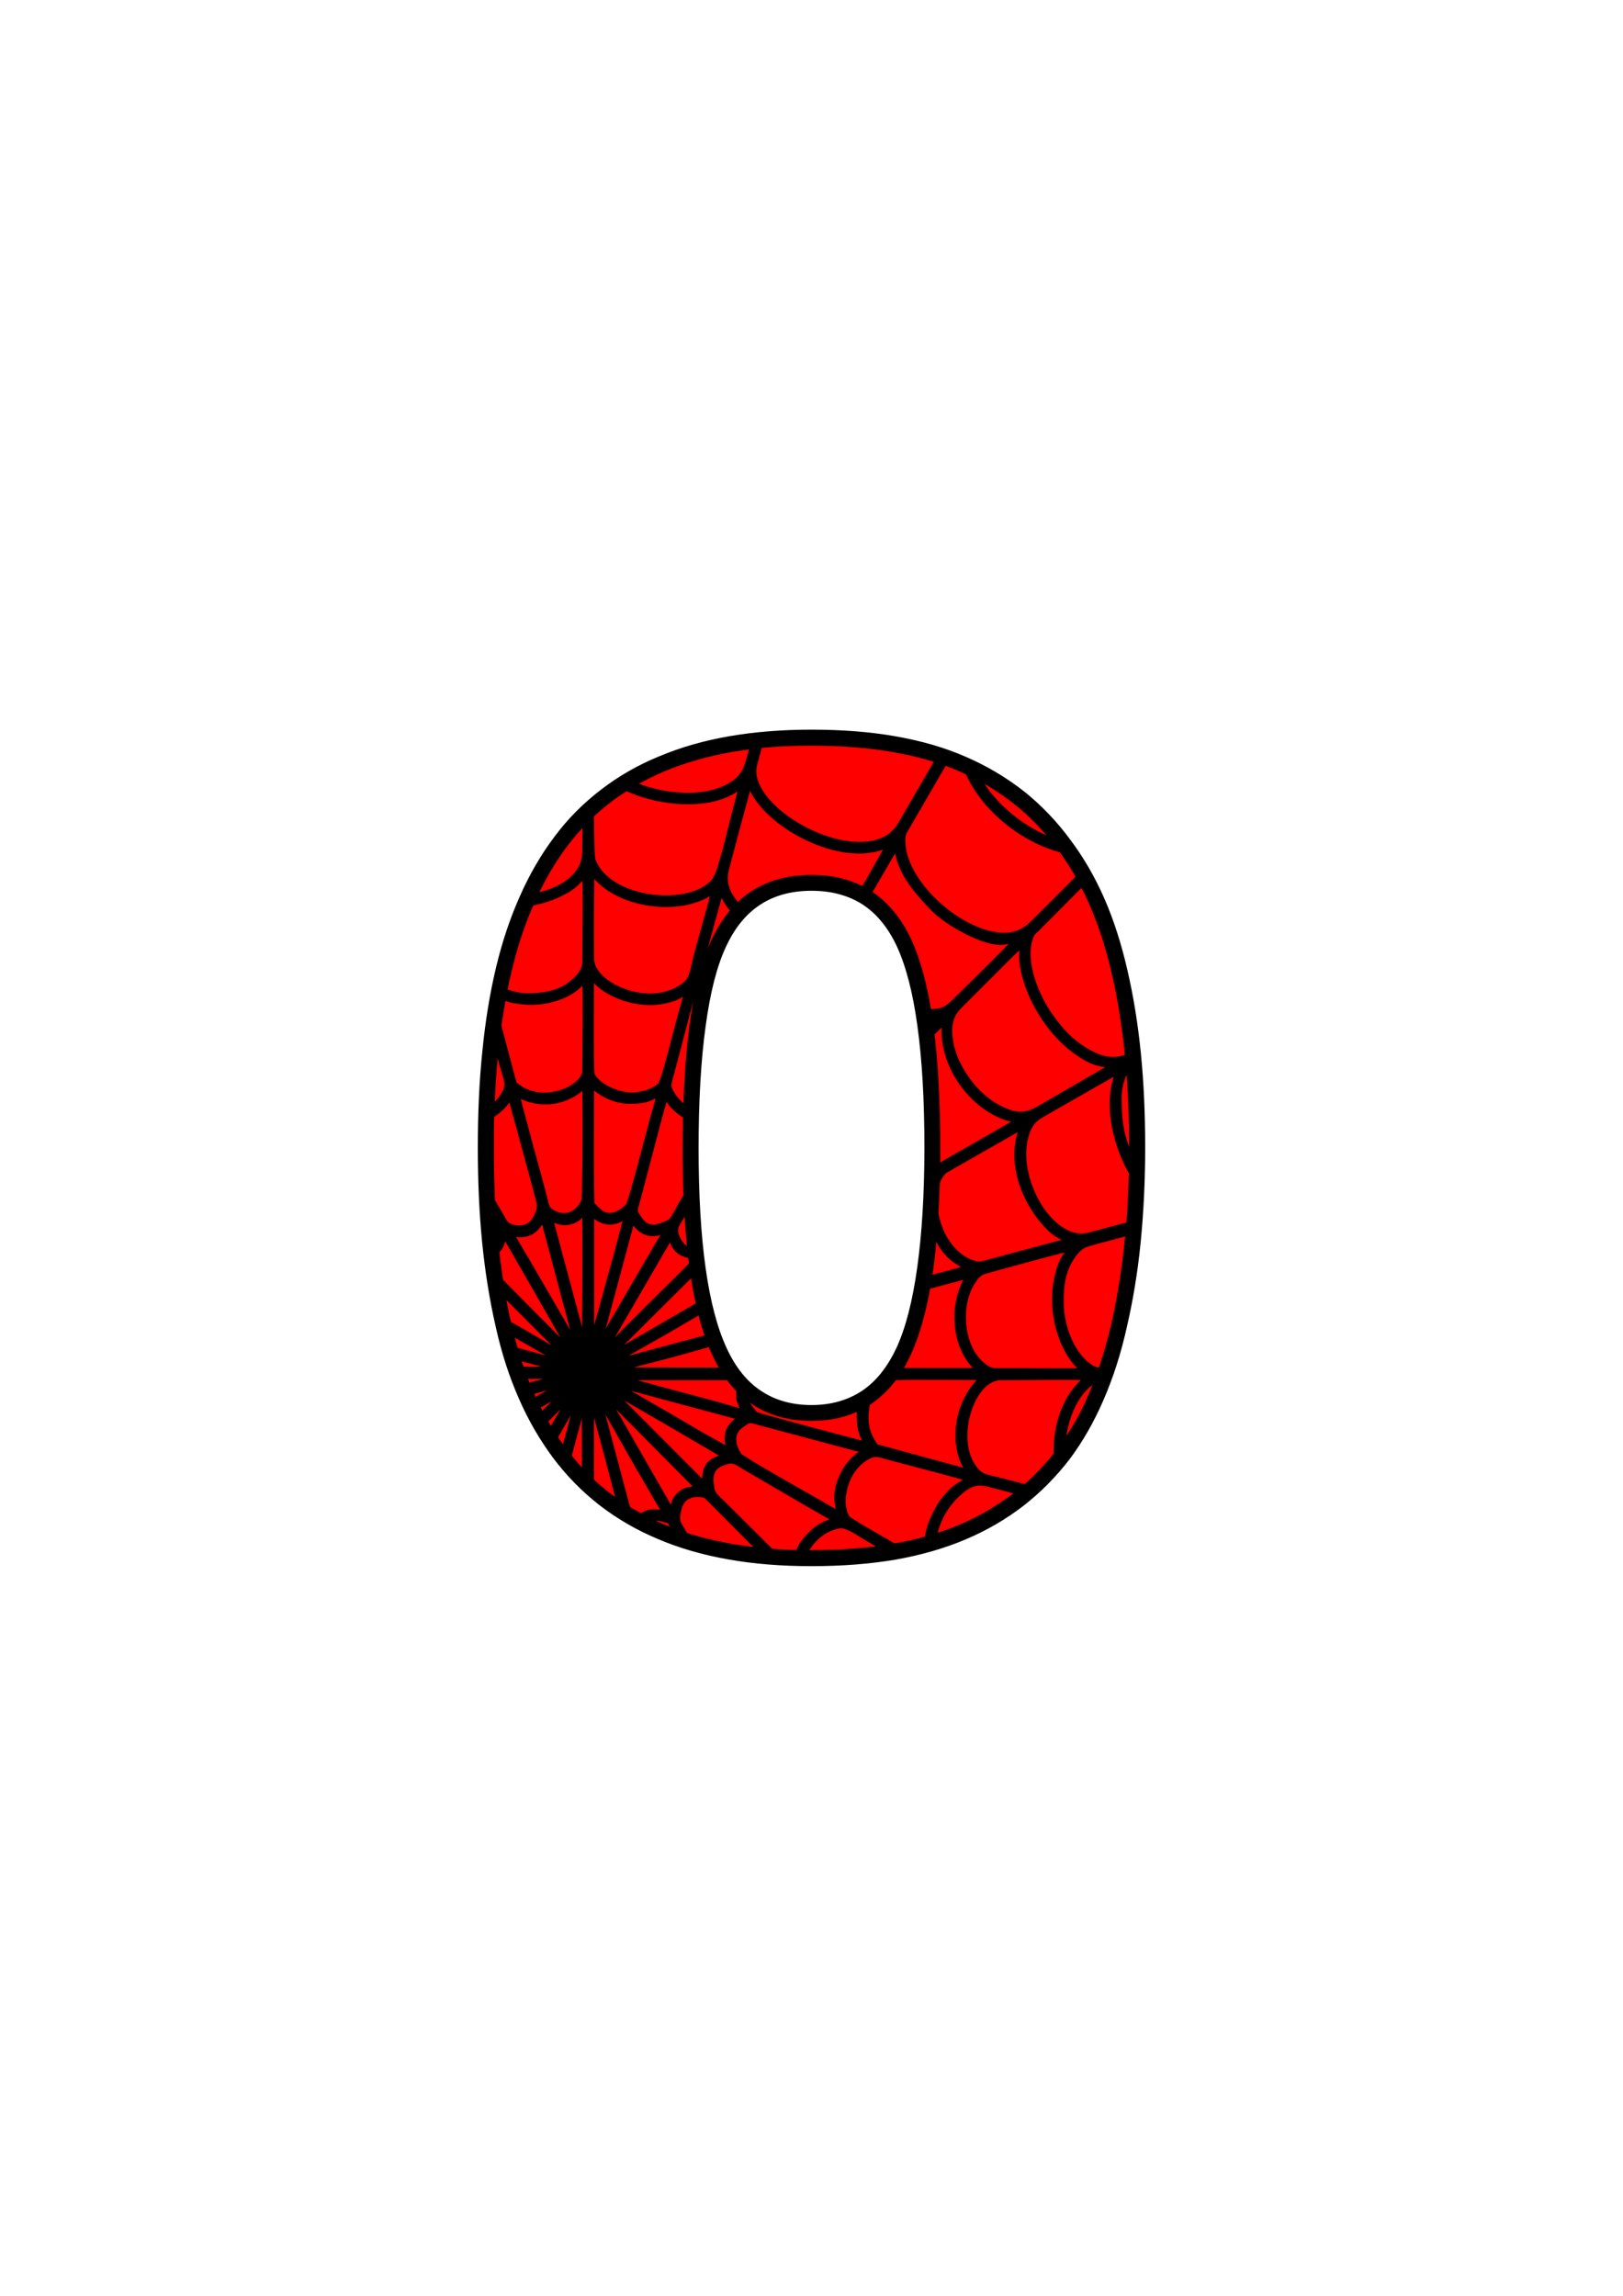
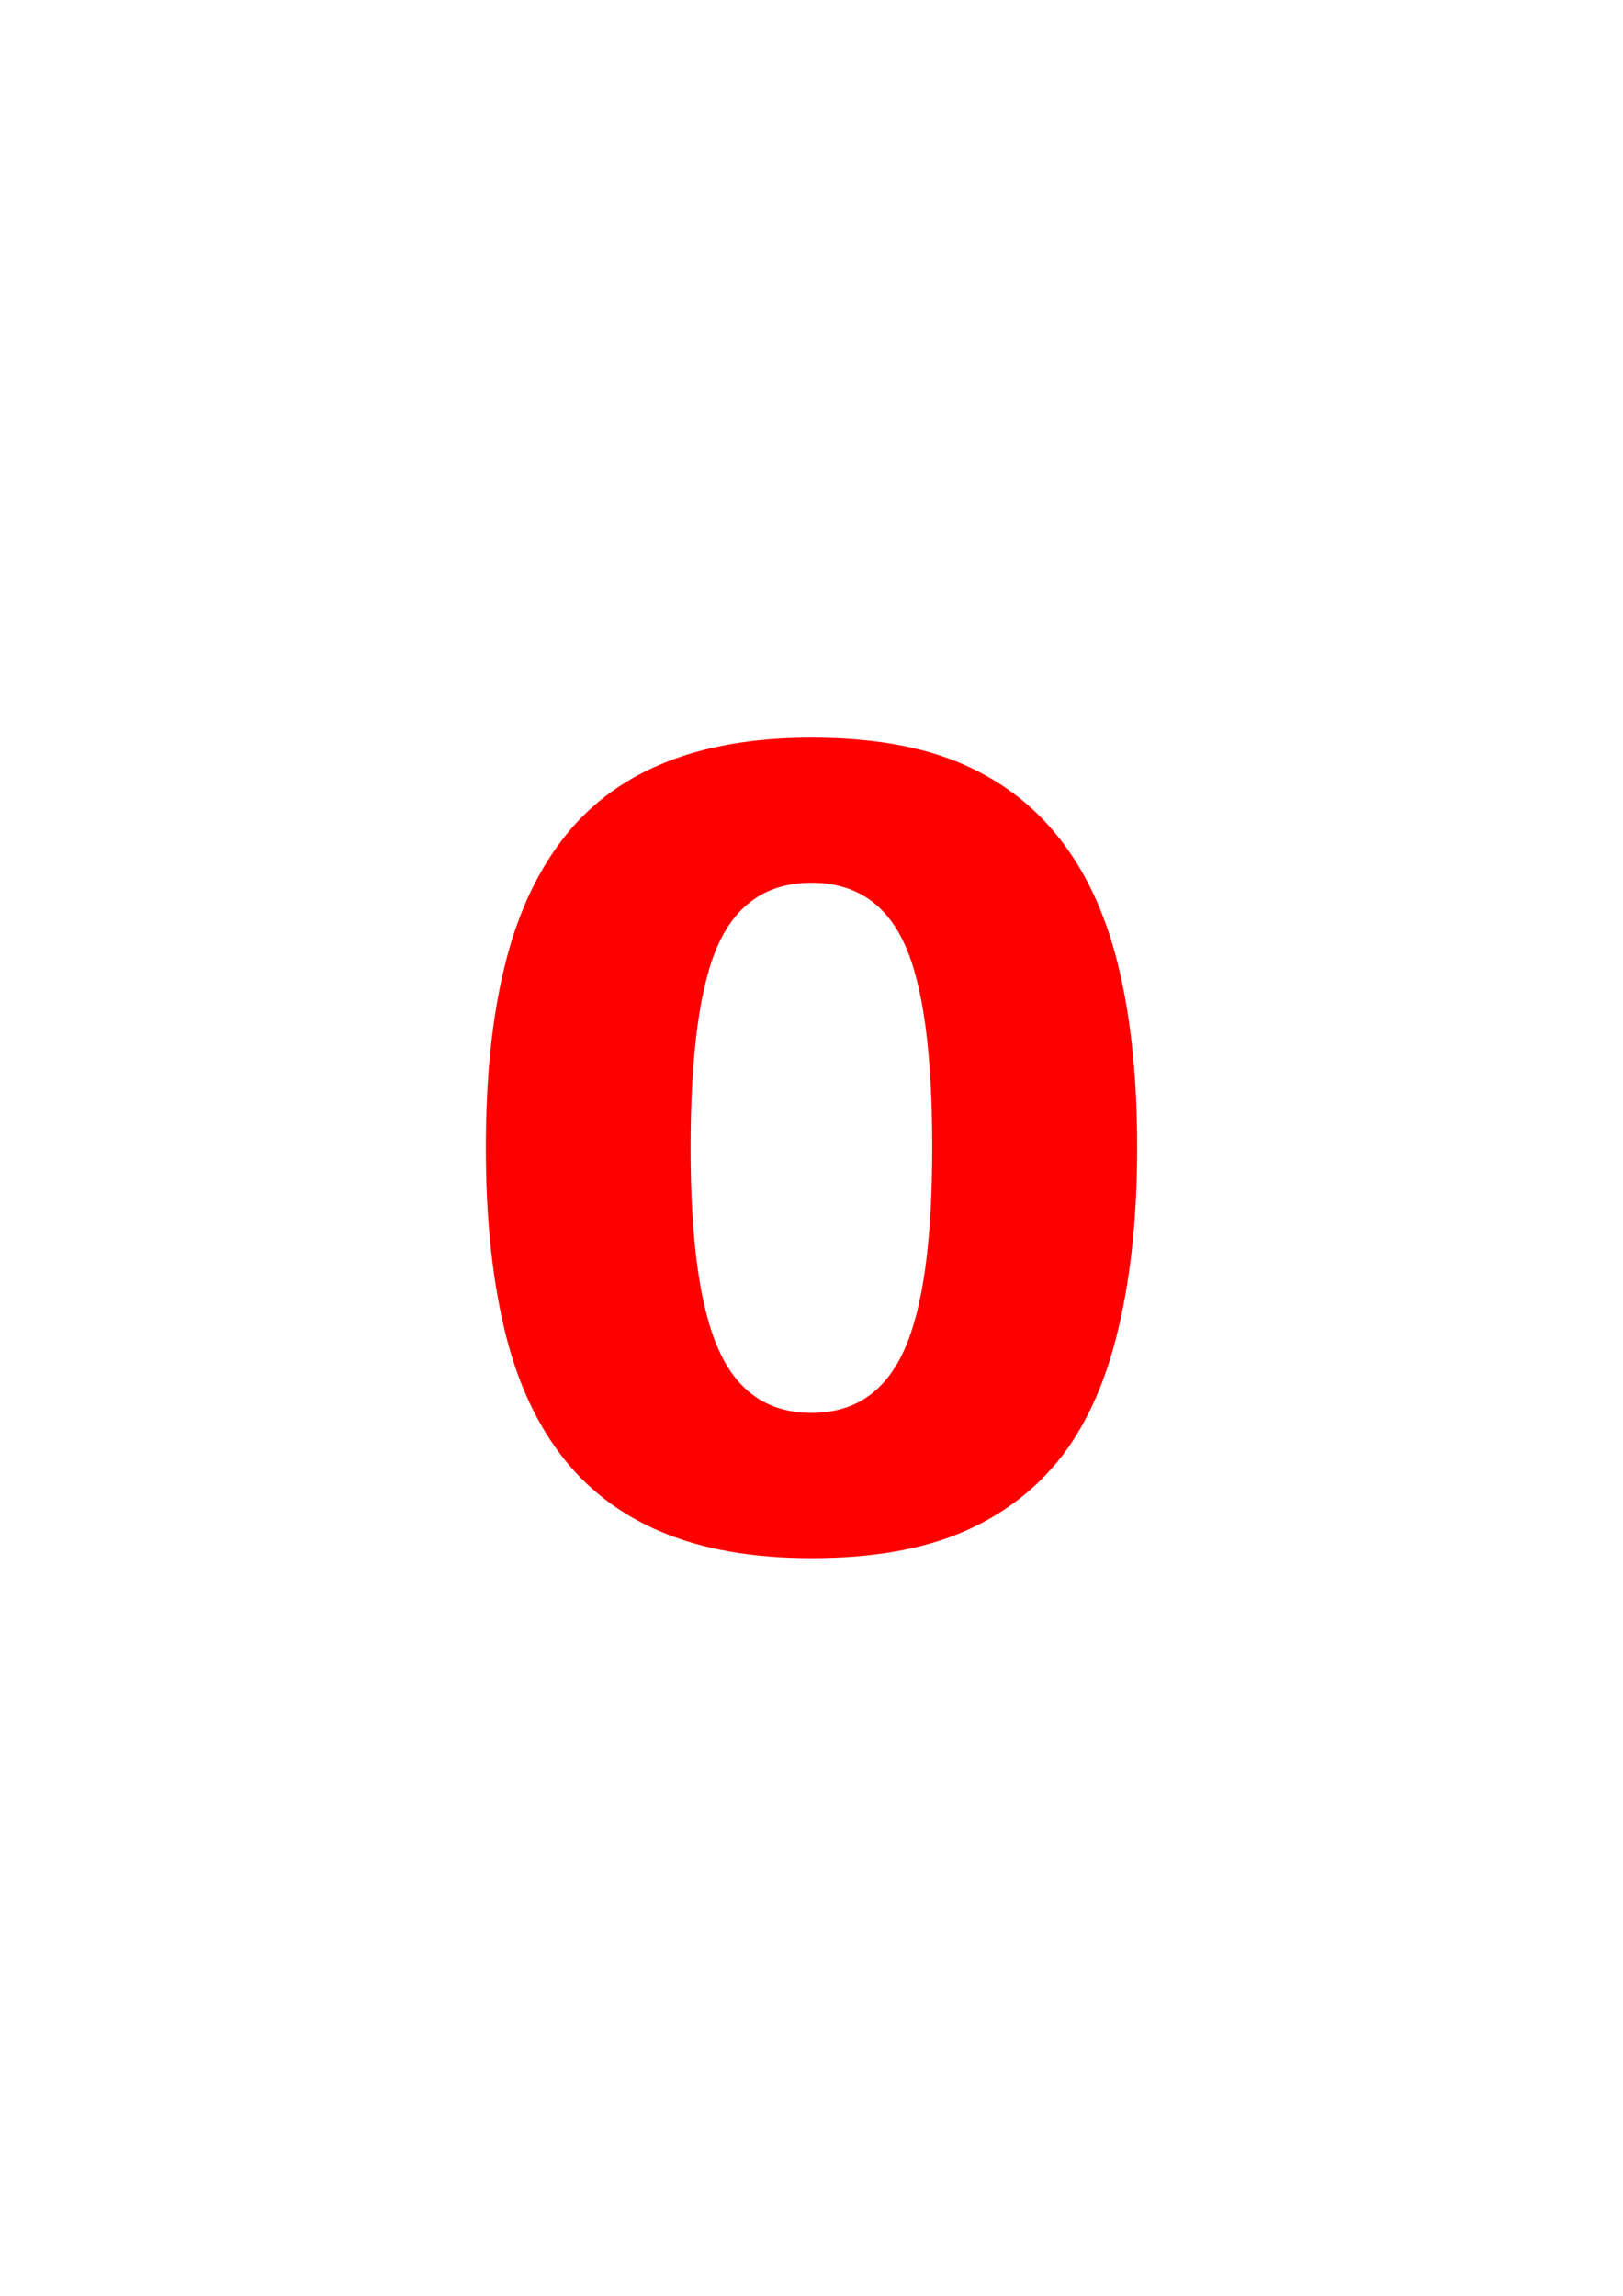
<svg xmlns="http://www.w3.org/2000/svg" version="1.1" id="Layer_1" x="0px" y="0px" width="595.275px" height="841.889px" viewBox="0 0 595.275 841.889" enable-background="new 0 0 595.275 841.889" xml:space="preserve">
  <path fill="#FF0000" d="M417.082,420.765c0,24.263-2.16,46.078-6.624,65.302c-4.392,19.223-11.231,34.99-20.52,47.303  c-9.575,12.527-21.887,22.031-36.862,28.438c-14.976,6.408-33.479,9.575-55.438,9.575c-21.599,0-40.03-3.239-55.294-9.719  c-15.191-6.408-27.575-16.056-37.007-28.655c-9.576-12.743-16.487-28.511-20.735-47.303c-4.32-18.863-6.408-40.462-6.408-64.798  c0-25.055,2.16-46.87,6.624-65.445c4.32-18.432,11.303-34.127,20.951-46.942c9.503-12.672,21.887-22.176,37.223-28.511  c15.192-6.336,33.407-9.504,54.646-9.504c22.104,0,40.679,3.24,55.654,9.792s27.287,16.271,36.863,29.231  c9.432,12.6,16.271,28.295,20.519,46.87C414.994,374.974,417.082,396.43,417.082,420.765z M341.917,420.765  c0-34.991-3.385-59.902-10.225-74.733c-6.84-14.832-18.143-22.319-34.055-22.319c-15.911,0-27.215,7.487-34.055,22.319  c-6.84,14.831-10.295,39.887-10.295,75.093c0,34.343,3.528,59.11,10.511,74.302c6.912,15.191,18.216,22.68,33.839,22.68  c15.624,0,26.855-7.488,33.839-22.68S341.917,455.323,341.917,420.765z" />
-   <path stroke="#000000" stroke-width="3" d="M416.938,386.277c-1.08-10.8-2.735-20.879-4.896-30.167  c-2.16-9.432-4.896-18.071-8.352-25.991s-7.632-15.047-12.455-21.455c-4.824-6.552-10.368-12.312-16.561-17.279  c-6.264-4.896-13.175-9.072-20.807-12.384c-7.632-3.384-16.127-5.832-25.487-7.487c-9.359-1.656-19.583-2.448-30.743-2.448  c-10.655,0-20.591,0.792-29.807,2.376s-17.711,4.032-25.415,7.271c-7.776,3.168-14.76,7.2-21.023,12.024  c-6.336,4.824-11.952,10.44-16.775,16.919c-4.896,6.479-9.072,13.68-12.6,21.671c-3.528,7.92-6.408,16.487-8.64,25.848  c-2.232,9.359-3.888,19.511-4.968,30.455c-1.152,10.943-1.656,22.751-1.656,35.278c0,12.24,0.504,23.76,1.584,34.631  c1.08,10.8,2.736,21.023,4.896,30.455c2.088,9.504,4.896,18.216,8.423,26.207c3.456,7.992,7.704,15.191,12.528,21.672  c4.824,6.407,10.368,12.023,16.631,16.919c6.264,4.824,13.248,8.928,21.023,12.168c7.704,3.312,16.199,5.76,25.559,7.415  c9.288,1.656,19.368,2.448,30.239,2.448c11.088,0,21.239-0.792,30.6-2.376c9.359-1.656,17.783-4.104,25.415-7.344  s14.543-7.271,20.808-12.096c6.191-4.824,11.734-10.439,16.631-16.775c4.68-6.264,8.784-13.392,12.239-21.383  c3.456-7.92,6.336-16.775,8.496-26.495c2.231-9.647,3.96-19.943,5.04-30.888c1.08-10.943,1.655-22.535,1.655-34.702  C418.521,408.597,418.018,397.077,416.938,386.277z M401.026,331.271c3.384,7.775,6.12,16.199,8.208,25.487  c2.16,9.216,3.744,19.151,4.823,29.807c0.072,0.433,0.072,0.792,0.145,1.224c-5.399,2.305-10.224,1.513-16.128-2.016  c-5.688-3.384-9.216-7.344-12.959-12.455c-3.312-4.536-6.624-11.232-7.992-17.783c-0.792-3.601-1.008-7.776,0.144-11.376  c0.721-2.304,1.297-2.521,2.593-3.816l17.207-17.279C398.435,325.728,399.803,328.464,401.026,331.271z M385.619,450.355  c2.376,2.304,4.392,2.808,7.919,4.536c-0.215,0.144,0.217,0-0.575,0.359l-32.472,8.712c-2.592,0.648-5.975-1.008-7.775-2.232  c-5.328-3.527-8.783-9.863-10.008-16.559c0.217-3.672,0.36-7.561,0.504-11.592c0.721-2.088,1.801-3.888,3.457-4.968l29.807-16.991  c-0.576,1.584-1.368,2.664-1.944,4.607C371.003,428.396,377.267,442.363,385.619,450.355z M391.739,494.562  c3.312,6.336,6.264,7.128,7.487,8.496c-4.68,0.432-26.854,0.072-33.623,0.144c-3.024,0-4.319-1.224-5.976-2.592  c-1.152-0.936-2.736-2.88-3.672-4.535c-4.32-7.776-4.393-19.296,0.576-26.64c1.224-1.872,2.52-3.239,4.68-3.815  c5.184-1.44,30.671-8.496,32.902-8.64c-2.52,3.815-4.104,4.247-5.688,10.655C386.194,476.418,387.563,486.643,391.739,494.562z   M352.572,532.145c1.296,5.616,3.096,6.264,4.176,8.568l-35.711-9.721c-0.72-0.575-2.304-3.455-2.808-4.751  c-1.584-4.032-1.44-8.353-0.432-12.096c0.287-0.145,0.575-0.288,0.791-0.504c3.456-2.304,6.553-5.328,9.216-9  c8.784-0.288,31.535,0,34.127,0c-0.864,1.08-2.159,1.944-3.168,3.096C353.147,514.001,350.628,523.793,352.572,532.145z   M308.581,556.264c-3.6-1.872-7.127-4.104-10.871-6.191c-2.88-1.584-26.207-14.832-26.999-15.983  c-2.664-3.96-3.528-9.072,1.152-12.096c2.88-1.872,2.592-2.017,6.192-1.008l40.679,10.871c-0.576,0.576-0.721,0.504-1.512,0.937  c-0.504,0.287-1.008,0.576-1.512,0.936c-2.593,1.8-4.824,4.464-6.192,7.416C306.422,547.696,307.573,550.936,308.581,556.264z   M259.191,546.04l-38.879-39.022c1.512,0.504,46.079,26.495,46.511,26.927C263.151,536.393,257.967,534.881,259.191,546.04z   M231.688,446.035c0.936,0.864,1.512,2.232,2.375,3.168c3.888,4.32,7.848,2.232,11.232,1.08c-0.648,1.8-2.376,4.248-3.384,6.048  l-24.12,41.398L231.688,446.035z M216.425,497.154v-53.351c0.936,0.36,0.864,0.504,1.368,1.08c1.368,1.296,3.168,2.448,5.256,2.664  c3.744,0.359,5.4-2.088,7.56-2.952c-2.016,8.783-4.68,17.928-7.056,26.639L216.425,497.154z M375.107,410.396  c-1.513,1.368-23.759,13.752-28.151,16.416c-1.224,0.72-2.088,1.439-3.6,1.584c0-2.521,0-5.04,0-7.632  c0-16.128-0.72-30.095-2.16-41.975c3.096-3.096,5.544-5.4,6.048-5.688C343.933,391.245,360.276,410.037,375.107,410.396z   M244,487.794c0.864-0.504,7.271-4.248,13.175-7.704c0.936,3.889,2.016,7.488,3.168,10.656l-39.815,10.655  C226.36,497.586,237.376,491.61,244,487.794z M220.024,499.89l34.487-34.271c0.648,4.68,1.44,9.071,2.376,13.104l-30.959,17.928  C224.417,497.514,221.537,499.458,220.024,499.89z M247.312,496.002c4.392-1.225,9-2.52,13.536-3.816  c0.576,1.368,1.08,2.592,1.656,3.816c1.152,2.52,2.448,4.896,3.816,6.983l-44.495-0.071  C229.96,500.322,239.032,498.233,247.312,496.002z M267.471,504.642c1.296,1.872,2.736,3.528,4.248,5.04  c-0.072,0.432-0.216,1.008-0.216,1.584c-0.216,3.455,1.944,5.111,2.952,7.271c-3.167-0.36-9.432-2.448-12.959-3.384  c-5.04-1.368-36.287-9.576-38.23-10.512H267.471z M265.095,494.85c-3.456-7.487-6.047-17.352-7.775-29.591  c-1.728-12.312-2.592-26.999-2.592-44.135c0-17.567,0.864-32.542,2.592-44.998c1.656-12.384,4.176-22.247,7.56-29.519  c6.552-14.256,17.424-21.456,32.759-21.456c7.632,0,14.184,1.8,19.655,5.328c5.4,3.6,9.792,8.928,13.104,16.128  c3.312,7.271,5.903,17.063,7.559,29.375c1.729,12.383,2.592,27.287,2.592,44.782c0,17.207-0.936,31.967-2.663,44.351  c-1.728,12.312-4.248,22.247-7.704,29.734c-3.384,7.272-7.775,12.816-13.176,16.416c-5.399,3.6-11.879,5.472-19.367,5.472  c-7.56,0-14.039-1.872-19.367-5.472C272.799,507.666,268.407,502.122,265.095,494.85z M340.333,372.67  c1.728,0.072,3.527-0.072,5.256-0.432c-0.217,0.432-2.088,2.447-4.608,4.968c-0.072-0.504-0.144-1.08-0.216-1.584  C340.62,374.614,340.477,373.678,340.333,372.67z M332.772,496.002c2.952-6.479,5.328-14.688,7.057-24.623l16.99-4.536  c-0.575,1.152-1.655,2.231-2.447,3.744c-4.536,8.999-3.672,21.887,3.023,29.519c1.297,1.44,1.729,1.512,2.881,2.664l0.359,0.36  c-10.151,0.071-20.303,0-30.455,0c-0.432,0-0.863,0.071-1.367,0.071C330.253,501.042,331.549,498.594,332.772,496.002z   M340.116,469.507c0.217-1.296,0.432-2.664,0.648-3.96c0.72-5.04,1.224-10.439,1.656-16.271c0.359,1.08,0.72,2.088,1.224,3.096  c3.168,7.271,6.552,9.576,12.815,12.672C351.132,466.627,345.589,468.066,340.116,469.507z M340.188,371.59  c-1.729-10.728-4.104-19.439-7.199-26.207c-3.528-7.632-8.28-13.392-14.112-17.279c-0.288-0.145-0.575-0.36-0.864-0.504  c0.36-0.576,0.648-1.152,1.009-1.729l10.079-17.279c0.072-0.071,0.145-0.144,0.145-0.144c0.359,10.439,6.983,17.64,13.392,24.335  c4.968,5.256,19.079,13.104,25.415,12.168l5.832-1.08c-0.793,1.728-20.231,20.591-22.464,22.823  C347.677,370.438,346.452,371.518,340.188,371.59z M316.861,326.951c-5.472-3.096-11.88-4.607-19.224-4.607  c-11.231,0-20.303,3.527-27.143,10.655c-3.888-4.535-6.12-8.712-4.536-14.688c0.72-2.592,8.136-31.031,8.928-32.614  c1.296,2.952,1.584,4.104,3.312,6.624c8.063,12.023,31.462,23.615,46.006,17.496c1.151-0.433,2.16-1.225,3.168-1.512  C326.221,310.393,321.47,319.032,316.861,326.951z M267.039,330.479c0.72,1.151,1.656,2.304,2.664,3.384  c-2.88,3.24-5.328,7.056-7.416,11.52c-2.304,5.04-4.248,11.16-5.76,18.432c-0.504-0.936-0.864-1.944-1.152-2.952  c-0.648-2.52,0.504-4.896,1.08-7.199c1.296-4.824,2.664-9.864,3.96-14.616l3.96-14.327  C265.311,326.592,265.815,328.607,267.039,330.479z M256.167,365.471c-0.648,3.239-1.224,6.695-1.728,10.295  c-1.224,9.216-2.016,19.8-2.376,31.68c-2.448-1.513-4.608-3.601-6.12-6.192c-1.656-2.808-1.368-3.384-0.504-6.552  c0.648-2.304,1.152-4.248,1.728-6.479c1.8-6.479,5.328-21.023,7.2-26.279C254.871,363.166,255.447,364.391,256.167,365.471z   M253.647,458.852c-2.592-0.288-4.032-1.656-5.112-3.528c-1.656-3.024-1.728-4.896-0.288-7.271c1.368-2.232,2.736-4.536,4.104-6.84  C252.64,447.476,253.071,453.379,253.647,458.852z M251.991,408.957c-0.072,3.888-0.144,7.991-0.144,12.167  c0,6.12,0.144,11.952,0.36,17.424c-0.936,1.656-1.872,3.24-2.808,4.896c-0.864,1.512-2.16,4.464-3.6,5.184  c-1.8,0.937-4.248,2.017-6.48,1.944c-2.88-0.144-4.248-1.872-5.328-3.456c-1.872-2.664-1.872-2.735-0.936-6.119  c1.224-4.464,2.376-8.928,3.6-13.536c1.008-3.6,6.624-25.919,7.487-27.071C245.584,403.845,248.392,406.869,251.991,408.957z   M222.616,492.474l23.328-40.246l0.792,1.872c1.368,4.319,3.888,5.615,7.056,5.832c0.144,1.367,0.288,2.663,0.504,3.888  c-5.112,5.255-13.824,13.751-15.479,15.407c-3.312,3.312-6.408,6.408-9.72,9.72c-1.944,1.943-8.136,8.567-9.864,9.575  C219.809,496.866,221.752,493.986,222.616,492.474z M228.952,517.673c3.24,3.24,6.264,6.265,9.504,9.576l18.863,19.007  c-3.672,0.433-5.616,0.145-7.92,2.376c-2.664,2.664-1.584,4.752-2.808,7.128l-27.287-47.59  C220.528,508.961,227.296,516.018,228.952,517.673z M256.6,526.385c-4.032-2.304-7.704-4.536-11.664-6.84l-17.855-10.296  c-1.872-1.079-3.959-2.159-5.616-3.455l51.479,13.823c-0.792,1.008-1.584,1.08-3.024,2.304c-4.32,3.744-2.304,7.848-1.224,11.231  L256.6,526.385z M276.902,519.113c-0.72-0.504-2.808-3.24-3.312-4.248c-0.72-1.512-0.864-2.88-0.72-4.104  c1.224,1.008,2.448,2.016,3.744,2.88c5.904,3.96,12.887,5.903,21.023,5.903c6.984,0,13.104-1.439,18.504-4.392  c-0.288,1.224-0.432,2.52-0.432,3.96c0,7.416,2.52,8.855,3.239,11.447C317.509,530.201,277.982,519.833,276.902,519.113z   M365.819,406.581c-4.463-2.376-8.567-6.336-11.375-10.224c-2.809-3.96-5.688-9.072-6.48-15.336  c-1.08-8.928,2.377-11.231,6.264-15.119l16.344-16.344c1.729-1.656,3.744-3.456,5.256-5.111c-0.144,3.455-0.936,5.327-0.288,9.359  c1.728,11.592,9.864,24.623,19.296,31.319c6.335,4.464,8.063,4.464,14.976,5.256c-0.792,0.792-5.4,3.239-6.769,4.031l-20.734,12.023  C376.548,409.82,373.091,410.324,365.819,406.581z M372.876,293.617c5.76,4.608,10.943,9.936,15.479,15.983  c-12.383-3.743-24.263-13.391-30.166-23.975c-0.289-0.576-0.648-1.224-1.009-1.944C362.868,286.489,368.052,289.873,372.876,293.617  z M352.716,281.593c0.864,0.432,1.801,0.792,2.664,1.224c0.504,1.08,1.08,2.231,1.729,3.384c5.831,10.871,18.791,21.6,32.471,24.982  c2.447,3.313,4.68,6.84,6.768,10.584l-16.487,16.487c-2.808,2.88-6.336,5.616-12.743,5.256  c-15.553-0.864-36.575-19.511-36.575-35.278c0-2.952,0.792-3.6,2.016-5.76l13.607-23.472  C348.396,279.793,350.628,280.657,352.716,281.593z M297.638,271.945c10.943,0,21.096,0.792,30.239,2.376  c5.976,1.08,11.592,2.448,16.848,4.176c-4.968,8.64-11.592,19.872-12.384,21.312c-1.943,3.312-2.664,4.968-5.328,7.056  c-2.231,1.728-5.472,2.88-8.928,3.24c-18.287,1.943-45.646-16.128-41.83-30.023c0.647-2.376,1.296-4.752,1.944-7.2  C284.391,272.233,290.87,271.945,297.638,271.945z M243.496,281.305c7.56-3.096,15.839-5.472,24.839-7.056  c2.736-0.432,5.544-0.864,8.424-1.224l-0.36,1.152c-1.728,6.624-2.376,10.296-7.056,13.536c-10.439,7.056-27.503,4.896-38.375-0.072  C234.928,285.265,239.104,283.177,243.496,281.305z M223.121,292.969c2.088-1.584,4.32-3.096,6.552-4.536  c9.432,4.464,21.239,6.048,30.455,4.32c3.96-0.792,7.632-2.232,10.656-4.536c0.36-0.36,2.088-1.872,2.376-2.232l-3.888,14.904  c-1.152,4.392-4.464,19.151-6.696,22.175c-8.352,11.304-40.103,8.28-45.646-7.56c-0.36-1.008-0.576-8.64-0.576-16.775  C218.513,296.713,220.745,294.769,223.121,292.969z M216.497,318.168c0.072,0.072,0.144,0.144,0.144,0.144l0.36,0.36  c0.072,0.072,0.144,0.145,0.144,0.216c0.288,0.288,0.216,0.216,0.432,0.504c9.432,13.607,35.927,15.336,45.214,5.328  c-0.432,3.239-5.76,21.383-7.056,26.639c-1.512,6.12-1.368,8.496-5.688,11.231c-12.888,8.353-33.479-1.079-33.623-10.727  C216.209,340.775,216.425,329.256,216.497,318.168z M206.849,309.384c2.592-3.384,5.328-6.551,8.28-9.503  c0,4.536-0.072,8.856-0.072,12.312c0,9.72-9.432,15.335-19.871,17.063C198.497,321.983,202.385,315.36,206.849,309.384z   M181.218,385.918c0.216-2.16,0.504-4.176,0.72-6.264c1.152,4.392,2.088,8.207,2.448,9.575c2.016,7.344,3.312,8.64,0.432,13.031  c-1.296,2.088-3.096,3.744-4.968,4.968C180.066,399.741,180.57,392.686,181.218,385.918z M179.634,420.908  c0-4.104,0-8.207,0.144-12.167c3.168-1.944,6.408-5.04,7.272-8.208c0.792,0.864,0.936,2.16,1.296,3.456  c0.288,1.151,0.576,2.231,0.864,3.384c0.576,2.16,1.296,4.535,1.872,6.695c1.152,4.608,6.48,23.399,7.272,27.215  c0.432,2.16-1.008,5.04-1.944,6.48c-2.88,4.68-10.151,3.384-11.664,0.792c-0.648-1.08-2.375-4.104-4.68-7.992  C179.778,434.229,179.634,427.676,179.634,420.908z M199.289,444.955l14.184,53.207l-20.303-34.991  c-1.008-1.8-6.48-10.583-6.552-11.808C196.409,454.892,198.209,446.323,199.289,444.955z M181.218,455.251  c-0.432-3.888-0.72-7.775-0.936-11.808l1.368,2.448c1.656,2.88,2.16,3.096,1.368,7.2c-0.288,1.655-0.936,2.951-1.656,3.888  C181.29,456.403,181.218,455.827,181.218,455.251z M183.09,470.011c-0.576-3.672-1.08-7.487-1.512-11.376  c0.072-0.071,0.216-0.144,0.288-0.287c2.664-2.521,1.584-4.824,2.88-7.128c1.008,1.943,2.304,4.031,3.456,5.976l23.831,41.614  C210.953,498.162,194.033,481.099,183.09,470.011z M185.97,485.346c-0.936-4.176-1.8-8.567-2.52-13.031l27.647,27.719l-11.808-6.695  c-3.744-2.232-7.704-4.536-11.735-6.768c-0.216-0.145-0.792-0.432-1.512-0.864L185.97,485.346z M186.474,487.506  c2.448,1.368,22.031,12.456,23.471,13.752l-21.311-5.76C187.842,492.906,187.122,490.242,186.474,487.506z M189.065,497.01  c10.656,2.88,19.943,5.472,20.231,5.688h-18.359C190.29,500.826,189.642,498.954,189.065,497.01z M191.441,504.138h18.72  c-0.864,0.288-8.064,2.304-16.848,4.68C192.666,507.306,192.089,505.722,191.441,504.138z M194.25,511.049  c-0.144-0.287-0.216-0.647-0.36-0.936l3.384-0.864c2.664-0.72,11.087-3.384,13.104-3.384c-1.512,1.152-4.104,2.521-5.76,3.456  l-8.856,5.04C195.257,513.281,194.753,512.201,194.25,511.049z M196.337,515.514c1.008-0.576,2.088-1.152,3.096-1.729l11.88-6.695  l-12.744,12.671C197.777,518.393,197.058,516.953,196.337,515.514z M199.217,520.985l2.952-2.88c1.8-1.801,8.424-8.784,9.936-9.648  l-10.008,17.352C201.089,524.297,200.153,522.641,199.217,520.985z M206.489,532.145c-1.224-1.656-2.448-3.312-3.528-5.04  c3.528-6.264,8.28-14.543,10.512-17.855l-6.336,23.76C206.921,532.721,206.705,532.433,206.489,532.145z M214.913,541.864  c-2.448-2.448-4.68-4.968-6.839-7.704c2.304-8.855,4.68-17.566,6.839-24.335V541.864z M214.913,497.729l-13.967-52.054  c2.52,1.151,4.536,2.664,7.992,1.872c3.6-0.864,3.96-3.168,6.048-4.752C215.272,459.932,214.985,480.162,214.913,497.729z   M214.697,440.563c-2.664,5.832-8.208,7.632-13.536,3.672c-1.368-1.08-1.728-4.104-2.232-5.976  c-1.584-5.904-9.576-34.919-10.152-38.23c2.16,1.08,3.312,2.088,6.192,2.808c6.407,1.656,12.743,0.144,17.711-3.96  c0.792-0.647,1.584-1.728,2.304-2.088C215.272,401.469,215.201,439.412,214.697,440.563z M215.057,392.758  c0,5.688-12.096,12.167-21.887,8.207c-1.368-0.504-2.376-1.08-3.456-1.943c-1.44-1.008-1.512-1.008-2.088-3.024l-5.255-19.799  c0.576-3.816,1.152-7.56,1.872-11.16c3.312,1.44,7.128,1.944,10.8,1.944c4.392,0,8.855-1.152,12.095-2.736  c5.328-2.592,6.624-5.688,7.848-6.552C215.417,365.326,215.057,384.046,215.057,392.758z M215.057,353.087  c0,3.96-4.392,7.632-6.84,9.216c-4.824,2.88-9.288,3.384-14.976,3.384c-2.664,0-5.903-0.648-8.783-1.872  c0.504-2.736,1.08-5.4,1.728-7.992c2.16-9.071,4.896-17.495,8.352-25.127c4.536-0.792,8.423-2.16,11.952-4.031  c4.536-2.377,5.76-4.536,8.496-7.704C215.417,325.584,215.057,345.095,215.057,353.087z M216.425,356.614  c2.16,2.448,3.456,4.248,6.552,6.12c6.048,3.6,13.896,5.328,20.951,3.744c5.04-1.08,5.76-2.521,8.855-4.176  c-0.864,4.176-2.231,8.352-3.312,12.455c-0.936,3.313-5.472,22.104-6.84,23.472c-2.16,2.304-7.128,3.96-11.231,3.888  c-6.192-0.145-13.536-4.176-14.832-8.136C216.137,392.613,216.353,358.918,216.425,356.614z M216.425,396.501  c1.008,0.433,2.304,2.808,6.048,4.608c2.376,1.224,5.256,2.16,8.352,2.16c6.912,0,6.984-1.08,11.735-3.168  c-0.576,3.527-2.231,8.423-3.168,12.167c-1.008,3.528-7.416,28.799-8.423,30.023c-2.16,2.663-6.552,5.399-10.44,3.168  c-0.936-0.576-3.456-2.88-3.888-3.672C216.137,440.779,216.425,399.598,216.425,396.501z M222.544,548.561  c-2.16-1.729-4.248-3.456-6.192-5.328v-33.911c0.72,1.296,7.992,28.655,11.736,43.198  C226.216,551.224,224.345,549.928,222.544,548.561z M229.744,553.527l-11.879-44.71c1.872,2.521,11.231,19.296,13.536,23.327  c2.231,3.888,4.464,7.848,6.768,11.735c1.152,1.872,2.232,3.816,3.312,5.761c0.936,1.655,2.808,4.319,3.312,5.976  c-4.104-0.864-7.128-1.152-9.504,1.079C233.416,555.76,231.544,554.68,229.744,553.527z M242.92,560.367  c-2.16-0.936-4.32-1.943-6.408-3.023c2.16-1.728,4.824-1.439,7.776-0.504c1.656,0.432,1.728,0.576,2.448,1.8l2.304,4.104  C246.952,561.951,244.936,561.16,242.92,560.367z M267.831,567.567c-5.976-1.08-11.592-2.448-16.848-4.176l-1.296-2.231  c-1.728-2.809-2.16-3.313-1.368-7.272c1.512-8.352,10.08-6.479,11.016-5.76l21.023,21.096  C276.039,568.791,271.863,568.287,267.831,567.567z M282.59,569.439l-18.215-18.144c-1.368-1.44-3.312-2.592-3.816-5.256  c-1.08-5.976,0.144-9.216,6.48-10.728c2.592-0.576,4.464,1.152,6.479,2.304l22.967,13.392c1.873,1.08,3.816,2.16,5.76,3.313  c1.296,0.791,4.464,2.375,5.472,3.239c-1.225,0.792-3.168,0.576-6.695,2.736c-1.873,1.151-3.528,2.88-4.752,4.248  c-1.512,1.728-2.52,3.456-3.24,5.399C289.502,569.871,285.975,569.655,282.59,569.439z M297.638,569.943c-1.08,0-2.16,0-3.24,0  c2.448-5.615,7.704-10.224,13.751-11.016c2.952-0.288,8.136,3.6,11.736,5.616l5.903,3.384  C317.149,569.295,307.79,569.943,297.638,569.943z M327.877,567.567c-7.56-4.319-17.063-9.792-17.495-10.512  c-3.816-5.832-1.152-18.216,7.127-23.039c2.592-1.44,3.601-1.512,6.624-0.72c6.192,1.8,29.951,7.775,32.903,9  c-4.896,2.447-7.632,4.104-10.872,8.567c-1.008,1.368-1.584,2.448-2.376,3.96c-1.943,3.815-2.951,6.911-3.168,9.863  C336.589,565.84,332.341,566.775,327.877,567.567z M372.731,548.704c-6.12,4.68-12.815,8.64-20.231,11.808  c-3.312,1.368-6.84,2.664-10.512,3.744c0.864-5.904,3.888-12.527,9.936-17.64c5.544-4.752,8.712-3.456,13.536-2.16  c3.168,0.792,6.336,1.656,9.432,2.521C374.171,547.552,373.451,548.128,372.731,548.704z M387.923,533.585  c-3.527,4.535-7.488,8.64-11.735,12.312c-2.88-0.792-5.76-1.512-8.712-2.305c-6.624-1.655-8.208-1.367-11.16-5.76  c-7.344-11.159-0.215-33.263,10.801-33.19c6.839,0.072,28.799-0.36,33.55,0.072c-5.903,3.672-10.511,10.943-12.095,20.087  C388.067,527.609,387.851,530.633,387.923,533.585z M400.738,511.77c-3.24,7.56-7.128,14.256-11.591,20.231  c0.144-11.735,5.688-24.479,14.327-27.144C402.61,507.233,401.675,509.537,400.738,511.77z M413.986,455.18  c-1.08,10.799-2.736,21.022-4.896,30.599c-1.439,6.12-3.096,11.88-4.968,17.279c-1.296-0.072-2.231-0.216-2.663-0.36  c-7.488-3.239-12.744-14.471-12.816-25.055c-0.071-5.976,0.648-11.231,3.384-15.768c3.528-5.976,5.761-5.976,11.232-7.488  l11.087-2.951C414.274,452.731,414.13,453.955,413.986,455.18z M414.563,449.491c-5.04,1.296-9.792,2.592-14.904,3.96  c-13.823,3.744-27.791-19.583-24.19-35.711c1.655-7.56,4.967-8.495,9.432-11.159l26.495-15.12c-1.009,2.809-1.872,4.32-2.448,7.704  c-1.656,10.296,1.584,21.959,6.624,30.743C415.354,436.676,415.066,443.155,414.563,449.491z M415.57,427.46  c-4.464-8.712-5.688-14.688-5.688-24.983c0-4.392,1.656-10.079,4.464-12.671c0.864,9.72,1.296,20.015,1.296,30.959  C415.642,422.996,415.642,425.229,415.57,427.46z" />
</svg>